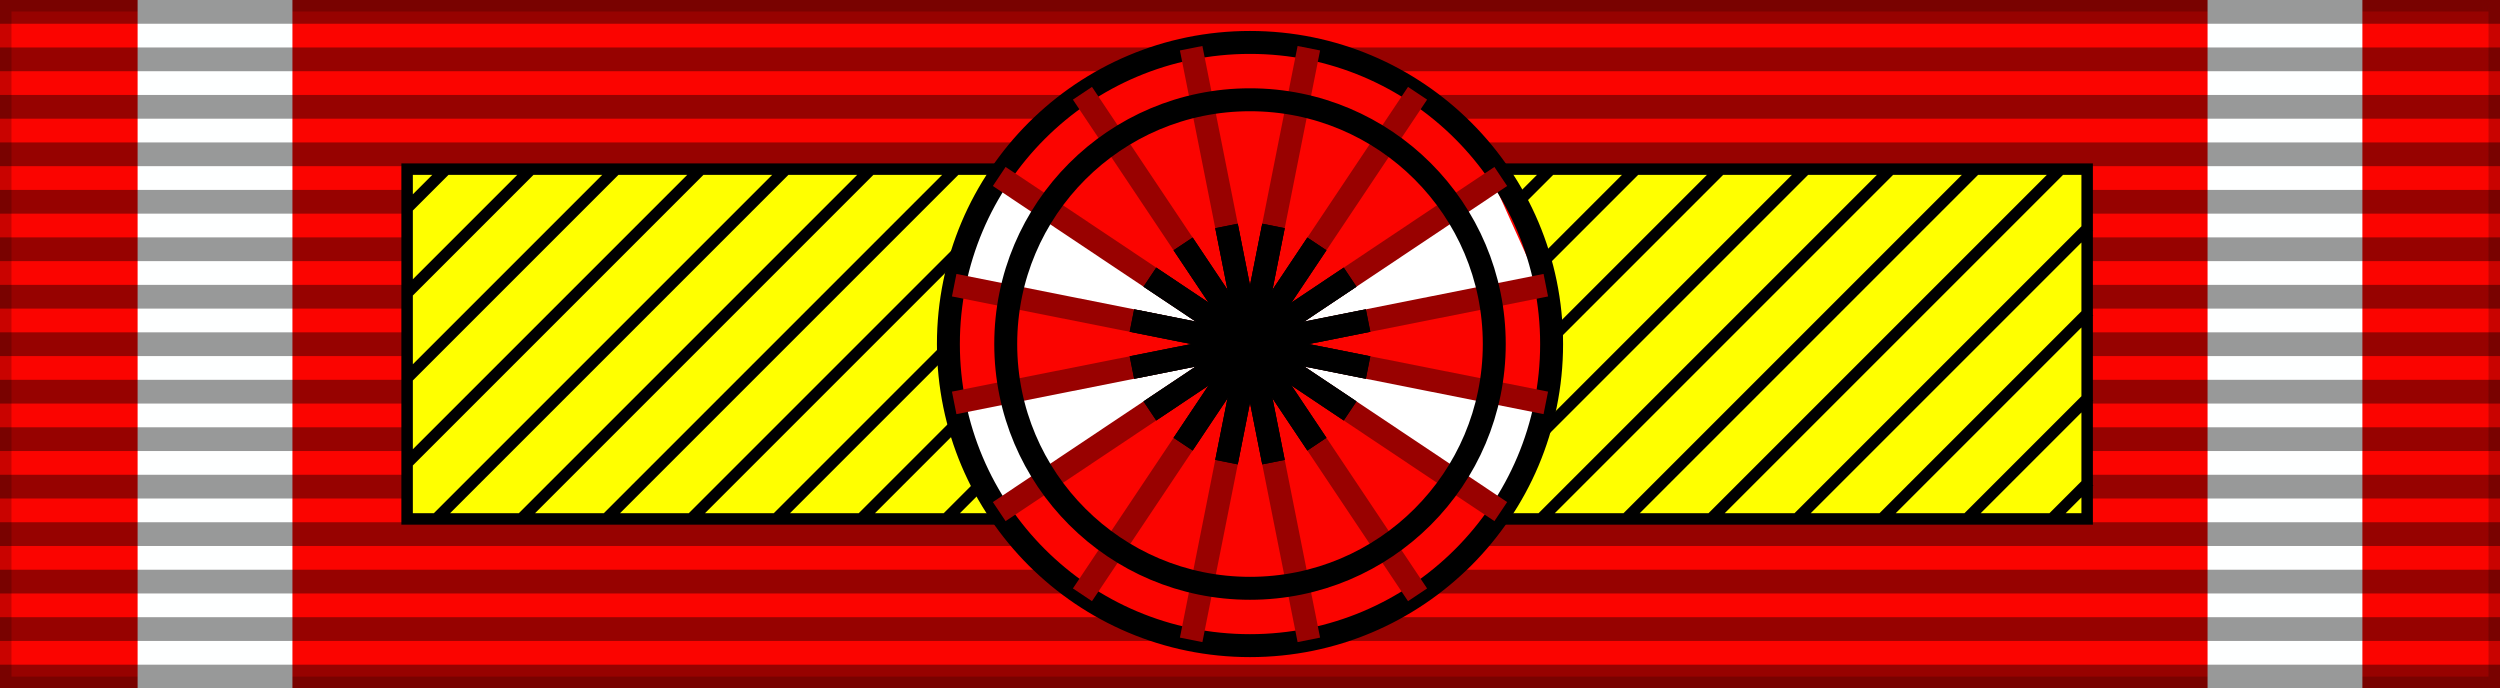
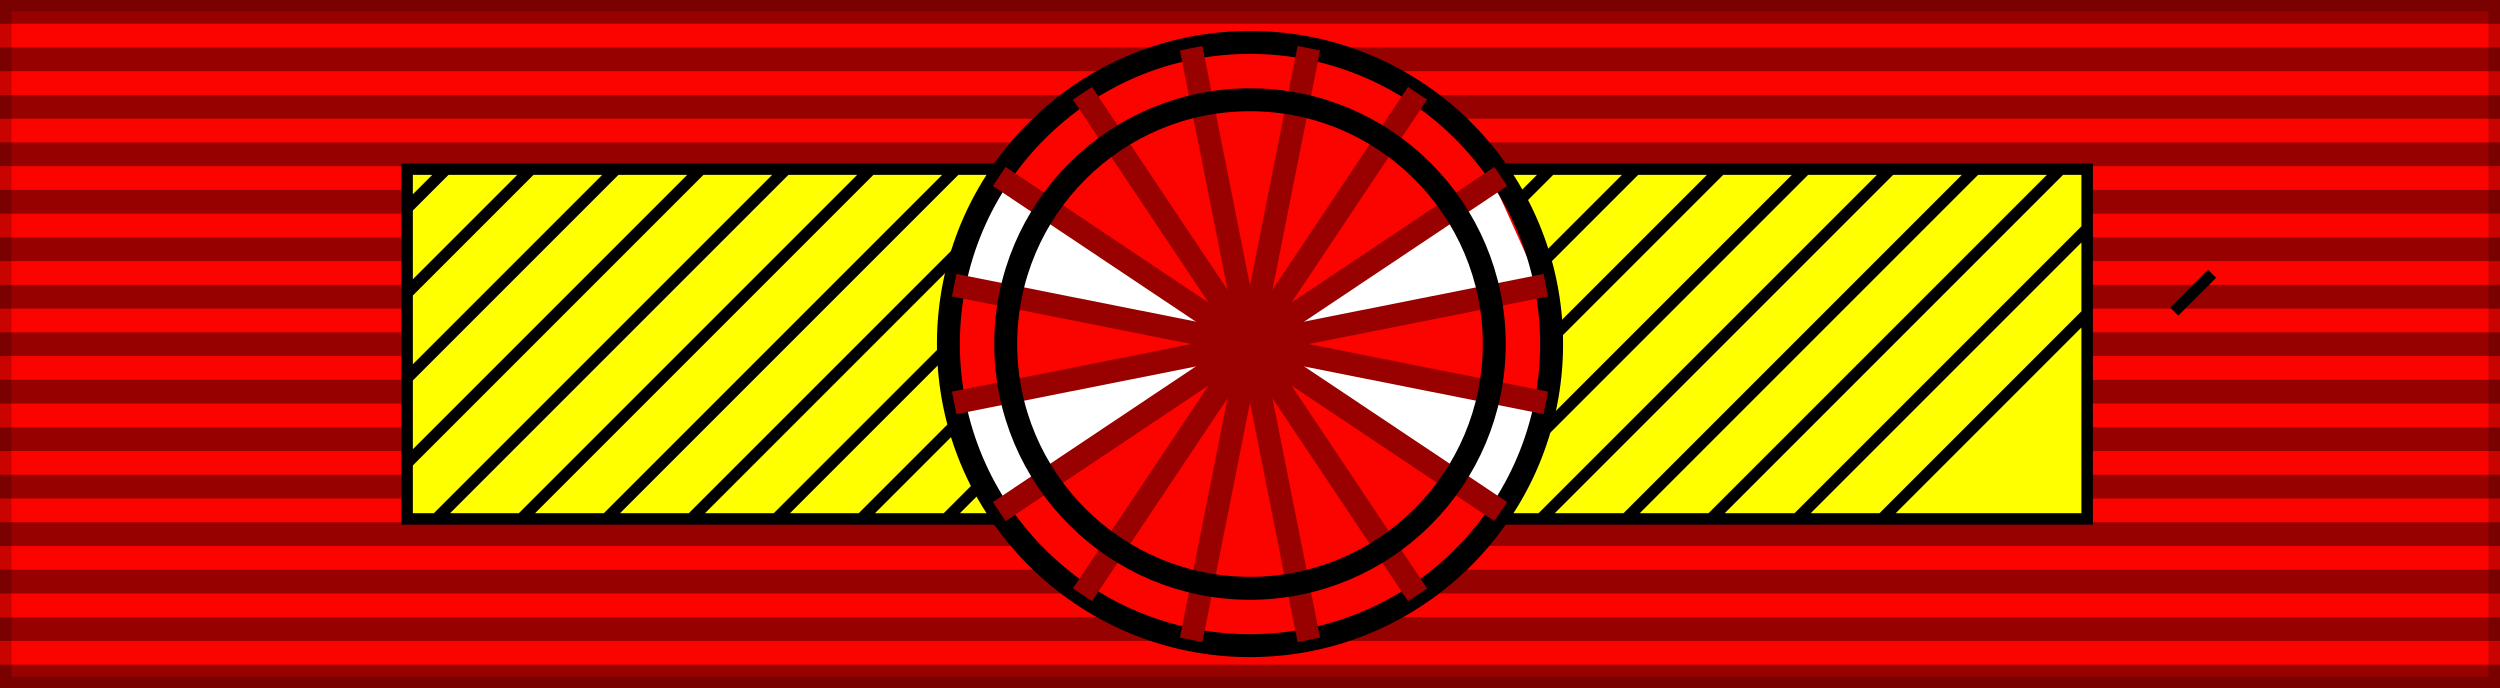
<svg xmlns="http://www.w3.org/2000/svg" xmlns:xlink="http://www.w3.org/1999/xlink" width="218" height="60" version="1.0">
  <rect width="100%" height="100%" fill="#333333" stroke="none" />
  <path d="M0 0h218v60H0z" fill="#fb0400" stroke="#000" stroke-width="2" stroke-opacity=".2" />
-   <path d="M12 0v60h13.5V0h167v60H206V0z" fill="#feffff" />
  <path d="M109 0v60" fill="none" stroke="#000" stroke-width="218" stroke-opacity=".4" stroke-dasharray="2.07" />
-   <path d="M35.5 14.75H182v30.5H35.5zm3.4 0-3.3 3.3m0 7.41 10.7-10.7m7.41 0-18.1 18.1m0 7.41 25.5-25.5m7.41 0-30.5 30.5m7.41 0 30.5-30.5m7.41 0-30.5 30.5m7.41 0 30.5-30.5m7.41 0-30.5 30.5m7.41 0 30.5-30.5m7.41 0-30.5 30.5m22.23 0 30.5-30.5m7.41 0-30.5 30.5m7.41 0 30.5-30.5m7.41 0-30.5 30.5m7.41 0 30.5-30.5m7.41 0-30.5 30.5m7.41 0 30.5-30.5m2.5 5-25.5 25.5m7.41 0 18.1-18.1m0 7.41-10.7 10.7m7.41 0 3.3-3.3" fill="#ff0" stroke="#000" />
+   <path d="M35.5 14.75H182v30.5H35.5zm3.4 0-3.3 3.3m0 7.41 10.7-10.7m7.41 0-18.1 18.1m0 7.41 25.5-25.5m7.41 0-30.5 30.5m7.41 0 30.5-30.5m7.41 0-30.5 30.5m7.41 0 30.5-30.5m7.41 0-30.5 30.5m7.41 0 30.5-30.5m7.41 0-30.5 30.5m22.23 0 30.5-30.5m7.41 0-30.5 30.5m7.41 0 30.5-30.5m7.41 0-30.5 30.5m7.41 0 30.5-30.5m7.41 0-30.5 30.5m7.41 0 30.5-30.5m2.5 5-25.5 25.5m7.41 0 18.1-18.1m7.41 0 3.3-3.3" fill="#ff0" stroke="#000" />
  <circle cx="109" cy="30" r="26.3" fill="#fb0400" />
  <path d="m87 15.5 43.5 29L135 35 83.5 25zm0 30 43.5-29 4.1 9.1-51.5 10z" fill="#fff" />
  <path d="M109 3.7v52.6" id="a" />
  <circle cx="109" cy="30" r="26.3" fill="none" stroke="#000" stroke-width="2" />
  <g fill="none" stroke="#990100" stroke-width="2">
    <g id="d">
      <g id="c">
        <use xlink:href="#a" transform="rotate(11.25 109 30)" id="b" />
        <use xlink:href="#b" transform="rotate(22.5 109 30)" />
      </g>
      <use xlink:href="#c" transform="rotate(45 109 30)" />
    </g>
    <use xlink:href="#d" transform="rotate(90 109 30)" />
  </g>
-   <path d="M109 19.5v21" transform="rotate(11.25 109 30)" id="e" />
  <use xlink:href="#e" fill="none" stroke="#000" stroke-width="2" opacity=".4" transform="rotate(22.5 109 30)" />
  <use xlink:href="#e" fill="none" stroke="#000" stroke-width="2" opacity=".4" transform="rotate(45 109 30)" />
  <use xlink:href="#e" fill="none" stroke="#000" stroke-width="2" opacity=".4" transform="rotate(67.5 109 30)" />
  <use xlink:href="#e" fill="none" stroke="#000" stroke-width="2" opacity=".4" transform="rotate(90 109 30)" />
  <use xlink:href="#e" fill="none" stroke="#000" stroke-width="2" opacity=".4" transform="rotate(112.5 109 30)" />
  <use xlink:href="#e" fill="none" stroke="#000" stroke-width="2" opacity=".4" transform="rotate(135 109 30)" />
  <use xlink:href="#e" fill="none" stroke="#000" stroke-width="2" opacity=".4" transform="rotate(157.5 109 30)" />
  <use xlink:href="#e" fill="none" stroke="#000" stroke-width="2" opacity=".4" transform="rotate(180 109 30)" />
  <use xlink:href="#e" fill="none" stroke="#000" stroke-width="2" opacity=".4" transform="rotate(202.5 109 30)" />
  <use xlink:href="#e" fill="none" stroke="#000" stroke-width="2" opacity=".4" transform="rotate(225 109 30)" />
  <use xlink:href="#e" fill="none" stroke="#000" stroke-width="2" opacity=".4" transform="rotate(247.5 109 30)" />
  <use xlink:href="#e" fill="none" stroke="#000" stroke-width="2" opacity=".4" transform="rotate(270 109 30)" />
  <use xlink:href="#e" fill="none" stroke="#000" stroke-width="2" opacity=".4" transform="rotate(292.5 109 30)" />
  <use xlink:href="#e" fill="none" stroke="#000" stroke-width="2" opacity=".4" transform="rotate(315 109 30)" />
  <use xlink:href="#e" fill="none" stroke="#000" stroke-width="2" opacity=".4" transform="rotate(337.5 109 30)" />
  <use xlink:href="#e" fill="none" stroke="#000" stroke-width="2" opacity=".4" transform="rotate(360 109 30)" />
  <circle cx="109" cy="30" r="21.3" fill="none" stroke="#000" stroke-width="2" />
</svg>